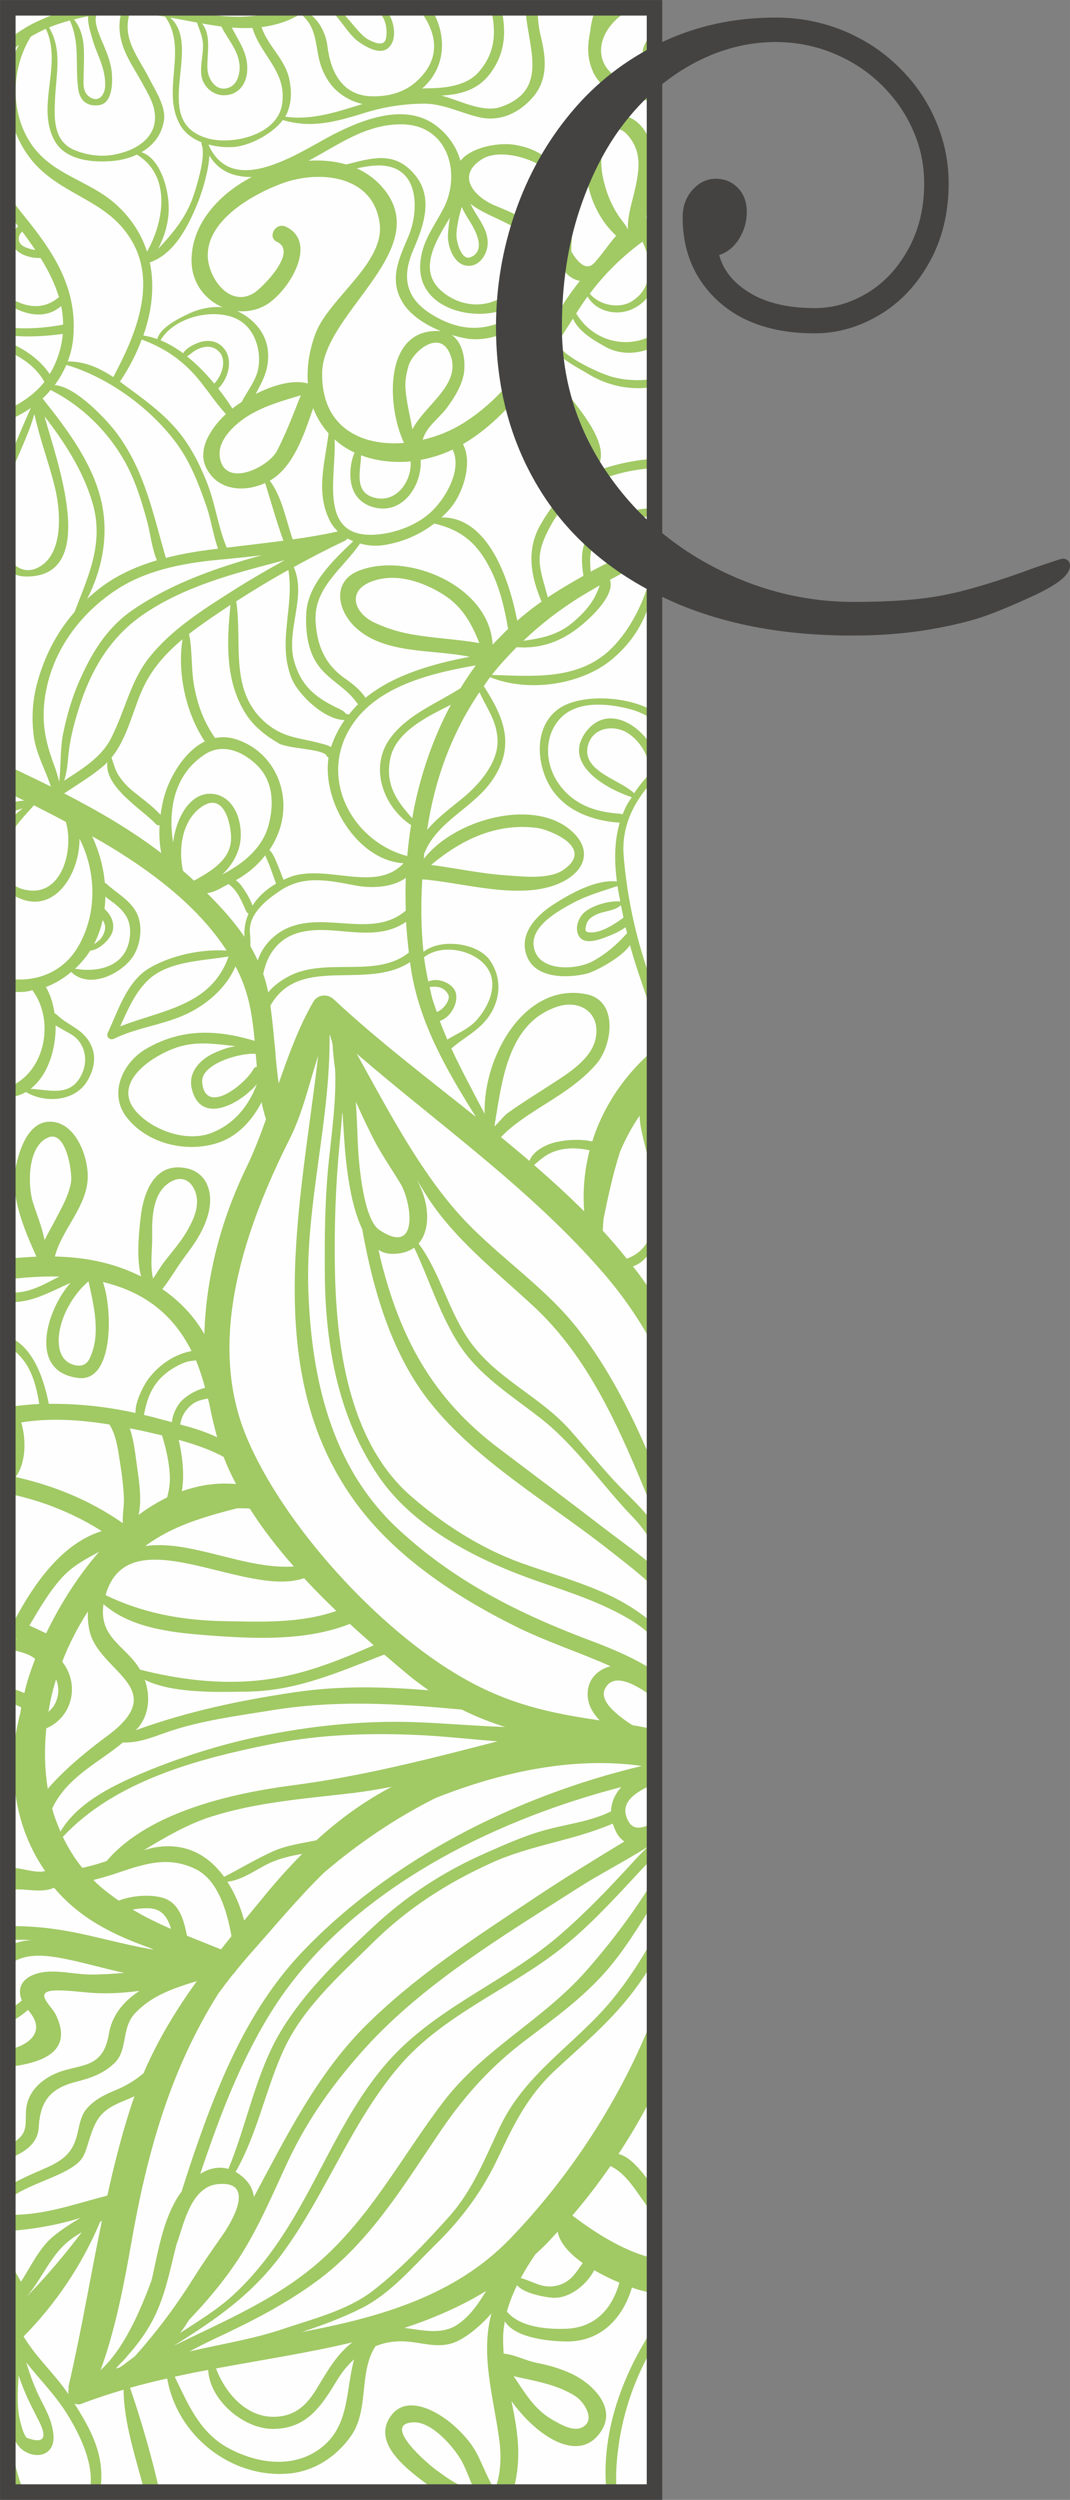
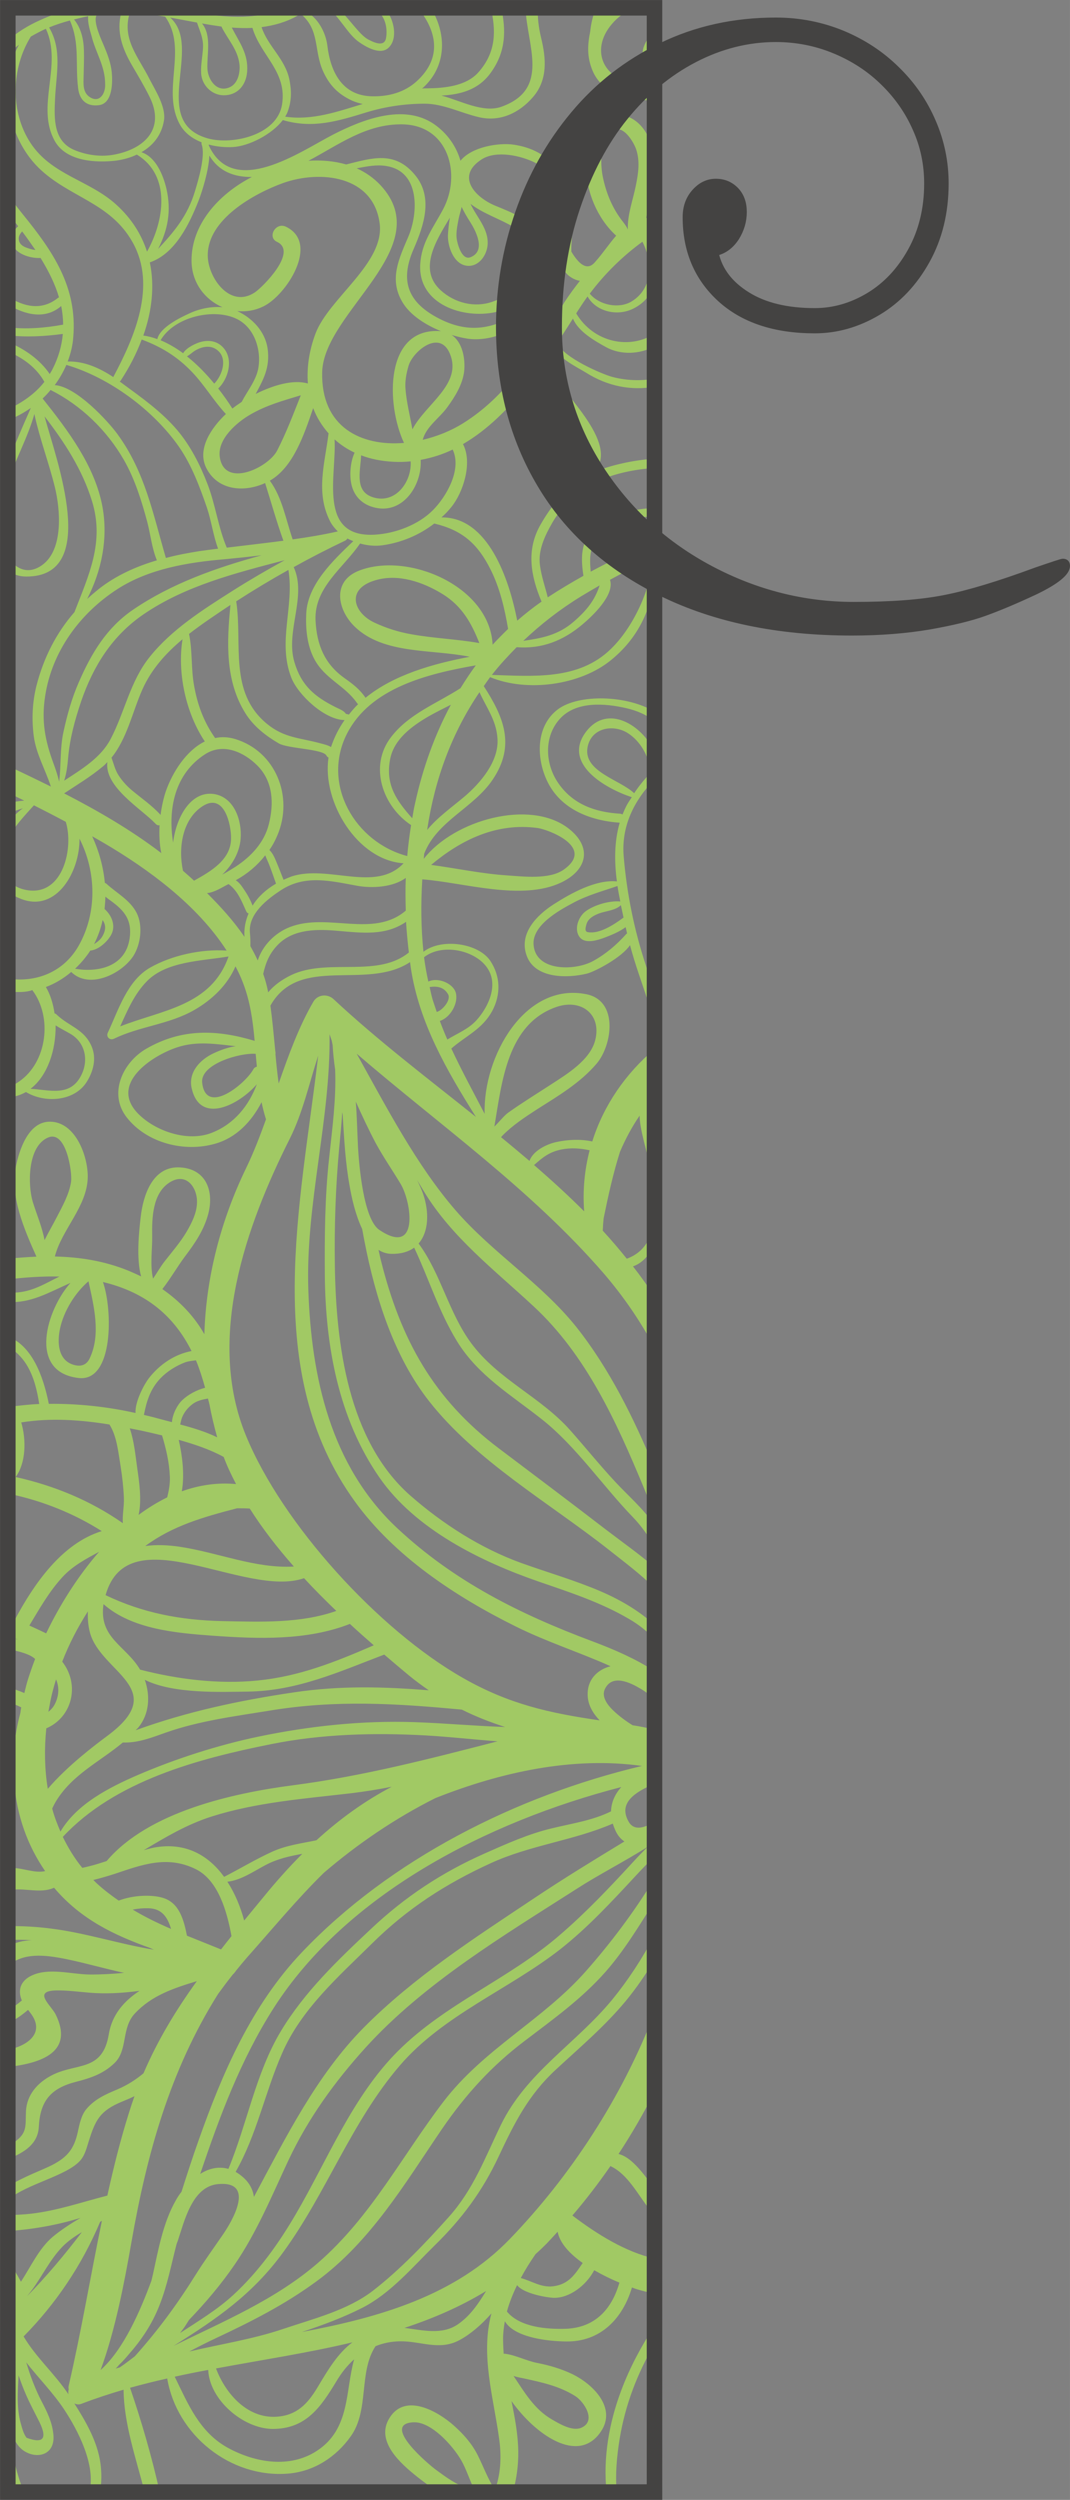
<svg xmlns="http://www.w3.org/2000/svg" xml:space="preserve" width="72.958mm" height="170.392mm" version="1.1" style="shape-rendering:geometricPrecision; text-rendering:geometricPrecision; image-rendering:optimizeQuality; fill-rule:evenodd; clip-rule:evenodd" viewBox="0 0 7257 16949">
  <rect x="0" y="0" width="7257" height="16949" fill="#808080" stroke="none" />
  <defs>
    <style type="text/css">
   
    .str1 {stroke:#444342;stroke-width:28.071;stroke-linecap:round;stroke-linejoin:round}
    .str0 {stroke:#444342;stroke-width:105.27}
    .fil2 {fill:none}
    .fil3 {fill:#444342}
    .fil1 {fill:#A1C964}
    .fil0 {fill:#FEFEFE}
   
  </style>
  </defs>
  <g id="Capa_x0020_1">
    <g id="_774127264">
-       <polygon class="fil0" points="4439,16896 53,16896 53,53 4439,53 " />
      <path class="fil1" d="M4439 16896l-2 0 2 -5 0 5zm-256 0l-69 0c-25,-230 17,-470 99,-688 58,-155 135,-300 226,-437l0 123c-116,195 -198,410 -236,639 -20,123 -31,245 -20,363zm-705 0l-505 0c-52,-33 -101,-70 -143,-103 -113,-90 -287,-242 -188,-400 107,-172 328,-44 436,52 67,60 123,123 163,203 38,77 69,161 116,234 35,-97 47,-211 29,-342 -38,-284 -129,-572 -53,-855 -67,76 -142,141 -217,181 -138,74 -263,5 -405,8 -61,1 -115,13 -164,33 -116,174 -41,434 -168,611 -100,141 -250,239 -426,253 -390,31 -754,-261 -819,-645 -85,19 -169,40 -252,63 77,225 148,469 201,707l-102 0c-58,-226 -141,-463 -143,-694 -95,28 -190,59 -284,95 -19,8 -36,5 -50,-2 79,124 157,260 177,405 9,66 9,134 -4,196l-71 0c46,-182 -78,-420 -173,-563 -74,-111 -172,-210 -255,-316 27,91 61,181 104,264 39,74 72,142 80,225 14,137 -109,171 -201,110 -52,-35 -80,-101 -95,-170 1,11 0,22 0,34 4,80 33,268 97,416l-86 0c-9,-20 -17,-40 -24,-60l0 -883 1 -6c0,-1 1,-3 1,-5l-2 2 0 -248c8,-7 15,-15 23,-22 -7,6 -15,12 -23,17l0 -115c10,-9 19,-18 29,-29 -10,-18 -19,-37 -29,-56l0 -165c32,43 61,92 89,144 66,-101 122,-225 215,-304 59,-49 123,-90 189,-129 -157,49 -324,78 -493,90l0 -109c52,-1 104,-3 156,-9 182,-21 346,-79 519,-123 42,-191 89,-379 147,-563 12,-38 24,-75 37,-111 -26,13 -54,24 -82,36 -154,63 -183,126 -229,272 -13,41 -25,91 -54,125 -91,108 -363,159 -494,270l0 -90c104,-67 244,-116 302,-147 100,-52 147,-107 172,-221 12,-54 23,-115 59,-158 58,-68 129,-99 210,-133 70,-30 125,-66 177,-109 99,-230 222,-431 362,-625 -154,47 -306,96 -421,220 -93,100 -45,247 -138,336 -76,73 -161,101 -262,127 -171,44 -242,130 -251,306 -6,114 -97,174 -210,217l0 -89c5,-2 11,-5 16,-8 122,-71 102,-121 107,-228 6,-112 80,-193 174,-242 168,-88 346,-21 388,-280 22,-132 103,-224 208,-293 -115,15 -230,22 -343,12 -73,-6 -147,-16 -220,-15 -165,3 -39,98 -6,162 123,249 -82,330 -324,357l0 -116c126,-25 262,-112 151,-253 -4,-6 -9,-12 -14,-18 -43,37 -89,68 -137,92l0 -89c33,-18 65,-41 95,-67 -30,-71 -8,-134 67,-169 117,-55 265,-9 388,-7 81,1 160,-4 239,-11 -130,-28 -257,-65 -386,-92 -161,-33 -295,-45 -403,44l0 -130c49,-29 105,-41 162,-44 -55,-3 -109,-3 -162,-1l0 -94c99,-1 198,4 295,17 228,28 463,105 696,143 -8,-3 -16,-7 -24,-11 -244,-87 -472,-194 -654,-410 -1,1 -2,2 -4,3 -88,36 -184,1 -276,11l-33 3 0 -371c22,79 32,157 32,221l1 0c70,0 150,37 220,21 -121,-176 -191,-375 -210,-597 -14,11 -29,20 -43,29l0 -59c12,-5 25,-11 38,-17 -1,-32 -2,-65 -1,-97 -12,9 -25,17 -37,25l0 -111 0 -1 0 0 0 -90c18,0 36,-2 53,-5 8,-51 19,-101 32,-149 2,-13 3,-26 6,-38 -27,-14 -58,-26 -91,-36l0 -100c39,11 77,23 112,39 8,-32 15,-63 25,-94 14,-44 30,-90 48,-137 -31,-31 -103,-52 -185,-67l0 -77c21,3 44,6 67,11 -2,-1 -4,-2 -6,-3 -14,-1 -27,-7 -36,-17l-25 -12 0 -126 49 22c129,-241 318,-515 588,-598 -186,-118 -394,-202 -610,-249 -9,12 -19,24 -27,36l0 -297c5,8 10,16 14,23 1,-28 2,-57 -1,-86 -2,-27 -8,-55 -13,-82l0 -384c53,57 37,121 52,191 54,-6 108,-12 161,-14 -15,-94 -36,-186 -87,-268 -32,-51 -76,-94 -126,-122l0 -68c162,62 239,262 278,457 198,-2 395,19 588,62 -4,-79 60,-196 90,-235 74,-95 175,-163 290,-185 -118,-235 -305,-397 -601,-468 66,185 74,677 -164,651 -350,-40 -216,-467 -56,-645 -152,67 -267,138 -425,130l0 -65c15,1 30,1 45,1 120,-4 208,-62 305,-109 -118,-3 -235,6 -350,19l0 -140c65,-6 129,-11 194,-14 -82,-183 -181,-411 -140,-608 23,-114 84,-307 231,-307 175,0 260,237 257,378 -4,197 -177,354 -223,536 168,4 335,29 503,98 28,12 55,24 82,37 -34,-122 -14,-308 -3,-401 16,-147 80,-348 266,-338 174,9 233,155 193,313 -29,111 -90,200 -158,290 -51,68 -99,152 -154,222 118,82 217,185 285,306 11,-388 113,-775 283,-1126 51,-105 94,-217 135,-331 -12,-38 -22,-77 -30,-116 -68,131 -172,242 -317,282 -208,59 -460,-5 -596,-177 -128,-161 -30,-374 130,-467 242,-140 480,-131 736,-54 -12,-135 -30,-268 -80,-396 -14,-37 -31,-73 -50,-109 -54,126 -158,226 -278,295 -171,99 -370,110 -547,196 -28,13 -54,-14 -41,-41 72,-153 131,-353 288,-442 144,-82 345,-127 518,-115 -199,-309 -530,-552 -835,-731 -25,-15 -51,-29 -77,-44 46,99 76,207 86,316 4,1 8,3 11,6 71,65 160,110 205,198 43,86 28,212 -23,292 -80,122 -299,228 -421,108 -52,44 -110,79 -172,102 30,50 49,112 59,179 5,1 10,3 14,8 85,81 186,97 237,215 36,83 11,174 -36,246 -86,129 -283,140 -409,64 -29,16 -60,28 -94,33 1,3 2,5 2,8 5,112 -1,252 -31,382l0 -454c24,-8 49,-21 76,-40 190,-130 229,-436 90,-620l0 0c-36,14 -98,17 -166,8l0 -86c187,28 377,-40 481,-224 126,-223 119,-501 5,-725 3,222 -154,500 -393,410 -36,-14 -67,-30 -93,-49l0 -84c29,37 74,64 136,73 242,35 311,-292 257,-464 -71,-38 -143,-75 -216,-112 -63,70 -133,143 -177,226l0 -107c30,-37 64,-71 102,-99 -34,11 -69,23 -102,37l0 -70c36,-10 74,-16 111,-19 -37,-18 -74,-36 -111,-54l0 -182c97,46 195,93 292,141 -37,-114 -100,-221 -116,-341 -15,-115 -10,-233 19,-346 49,-189 134,-355 257,-496 96,-249 205,-474 119,-752 -66,-215 -187,-400 -322,-575 80,295 378,1089 -125,1086 -50,0 -91,-16 -124,-43l0 -87c53,76 135,122 233,52 146,-105 123,-378 86,-528 -41,-167 -103,-328 -139,-496 -43,155 -125,301 -176,453l-4 14 0 -132c46,-128 102,-254 156,-376 -49,34 -101,62 -156,84l0 -75 0 1c97,-46 184,-105 248,-187 -54,-96 -143,-162 -248,-206l0 -65c119,50 220,123 284,218 6,-10 12,-19 17,-29 43,-83 65,-164 72,-243 -118,16 -249,24 -373,9l0 -54c121,15 251,5 375,-18 0,-43 -5,-85 -13,-126 -107,93 -245,61 -362,-11l0 -54c105,69 229,100 341,9 2,-1 4,-2 6,-3 -27,-92 -72,-181 -125,-267 -57,3 -125,-16 -163,-52 -47,-45 -37,-124 11,-163 -16,-21 -33,-43 -50,-64 -7,-9 -14,-18 -20,-26l0 -128c31,47 65,92 100,135 205,252 372,494 344,833 -4,59 -18,114 -38,167 113,-3 216,44 310,106 0,-1 0,-3 1,-4 142,-267 294,-615 130,-909 -152,-273 -431,-304 -638,-506 -122,-120 -196,-293 -209,-467l0 -109c7,-91 31,-180 76,-259 -27,21 -53,43 -76,67l0 -96c64,-55 137,-101 216,-136 76,-35 157,-64 240,-85l657 0c211,43 435,88 643,40 31,-7 70,-21 113,-40l178 0c-11,7 -21,15 -31,22 85,41 140,144 151,233 21,178 100,342 305,345 110,2 217,-26 300,-101 182,-165 131,-350 9,-499l87 0c2,3 4,6 6,9 105,177 99,390 -58,533 -2,2 -5,3 -7,5 10,-1 21,-1 32,-1 118,-1 266,-14 350,-108 124,-139 119,-286 85,-438l71 0c31,149 34,293 -70,438 -84,119 -207,150 -336,157 2,1 4,1 6,2 120,31 276,118 400,74 335,-119 173,-417 164,-671l84 0c-3,62 4,129 22,204 34,139 46,284 -55,401 -93,108 -224,171 -369,136 -120,-28 -238,-90 -364,-91 -133,0 -264,19 -391,57 -201,62 -370,114 -573,54 -74,98 -231,177 -338,183 -52,3 -110,-2 -165,-17 1,2 1,4 1,6 167,363 621,41 844,-74 196,-100 476,-212 683,-71 90,62 152,151 180,249 77,-96 263,-124 362,-109 253,38 361,211 394,453 8,62 3,120 -1,181 -2,30 -4,60 -3,91 62,104 117,127 164,67 50,-56 91,-119 140,-175 -130,-119 -204,-301 -206,-477 -1,-112 16,-294 148,-333 158,-47 276,80 304,227 17,93 13,182 -9,274 -15,64 -24,127 -33,190 19,-13 37,-25 56,-36l0 139c-12,7 -23,15 -35,23 15,34 27,69 35,106l0 210c-20,71 -65,133 -145,172 -109,54 -252,19 -309,-83 -22,30 -43,62 -64,94 -4,7 -9,14 -13,21 119,199 363,246 531,138l0 85c-99,55 -230,60 -328,6 -78,-43 -189,-106 -225,-194 -34,54 -70,109 -107,166 44,101 309,212 372,229 89,24 191,30 288,12l0 55c-158,28 -318,-3 -464,-95 -53,-33 -181,-94 -217,-168 -21,32 -43,64 -65,95 7,5 14,11 18,21 77,171 503,526 319,726 8,-4 17,-8 25,-11 117,-43 249,-71 384,-80l0 63c-96,6 -188,22 -272,47 -179,53 -326,160 -421,324 -49,85 -98,186 -84,288 10,76 35,146 53,218 79,-52 160,-100 242,-146 -24,-154 -15,-283 146,-369 115,-62 225,-89 336,-90l0 58c-118,-2 -234,26 -339,104 -99,75 -104,150 -94,264 0,2 0,4 0,5 142,-76 287,-146 433,-213l0 349c-20,53 -41,103 -57,144 -51,127 -131,232 -236,318 -210,173 -572,221 -822,117 -15,20 -29,41 -43,61 133,206 218,400 61,633 -130,194 -378,280 -465,503 -1,12 -2,24 -3,35 205,-264 721,-408 982,-206 162,126 128,281 -49,366 -268,128 -662,0 -943,-21 -10,163 -9,329 8,491 121,-94 371,-60 453,61 70,105 73,229 13,341 -67,123 -177,167 -277,254 70,150 149,295 226,443 -12,-388 272,-896 691,-811 219,45 174,347 68,471 -112,131 -260,218 -405,310 -83,54 -164,107 -234,178 -3,4 -6,7 -9,10 65,53 129,107 193,161 24,-69 117,-114 182,-128 79,-17 164,-21 244,-4 77,-246 227,-461 422,-626l0 455c-11,45 -11,95 0,141l0 398c-11,-134 -47,-270 -71,-365 -12,-51 -29,-116 -30,-178 -52,76 -96,158 -133,245 -46,145 -79,294 -111,451 -3,28 -5,56 -6,84 57,62 111,125 163,190 124,-45 175,-150 188,-274l0 183c-36,65 -81,121 -146,143 52,66 100,134 146,204l0 347c-95,-179 -210,-347 -345,-504 -493,-569 -1108,-1001 -1675,-1489 201,361 406,756 670,1061 249,288 581,494 819,791 225,283 392,622 531,957l0 325c-23,-66 -48,-132 -75,-197 -183,-441 -389,-894 -744,-1223 -264,-246 -557,-469 -746,-782 -15,-25 -30,-50 -45,-75 15,31 30,63 41,95 41,120 39,255 -31,335 151,204 204,469 357,676 184,248 472,364 673,592 101,114 198,234 302,346 88,95 188,180 262,287l6 9 0 146c-41,-72 -88,-140 -146,-200 -205,-212 -384,-478 -614,-661 -210,-167 -436,-298 -580,-533 -124,-203 -190,-422 -290,-634 -38,28 -90,44 -157,42 -32,-1 -60,-11 -85,-27 6,23 10,47 16,70 134,537 357,943 803,1278 240,181 481,362 720,546 110,84 226,166 333,257l0 142c-94,-94 -203,-175 -313,-262 -400,-315 -898,-600 -1215,-1004 -241,-306 -366,-708 -439,-1085 -6,-28 -10,-56 -16,-84 -47,-99 -72,-217 -84,-287 -30,-162 -38,-325 -48,-487 -1,-5 -2,-11 -3,-17 -5,82 -13,164 -21,247 -24,263 -33,530 -29,794 8,528 88,1185 512,1558 219,192 478,358 752,457 181,65 367,118 543,194 143,62 262,136 361,225l0 97c-49,-52 -106,-98 -172,-136 -192,-113 -402,-181 -611,-253 -394,-136 -839,-354 -1083,-707 -277,-400 -365,-888 -370,-1366 -2,-265 0,-534 29,-798 21,-199 49,-401 41,-601 -8,-55 -14,-111 -17,-166 -2,-10 -4,-20 -6,-30 -5,-15 -10,-29 -15,-44 8,579 -163,1148 -144,1731 20,596 152,1195 602,1617 387,362 831,583 1322,767 155,58 298,121 424,203l0 190c-28,-25 -58,-49 -92,-69 -70,-42 -197,-106 -246,4 -22,51 21,106 55,139 40,39 86,73 134,103 52,8 101,18 149,30l0 367c-133,56 -247,130 -176,256 35,63 103,47 176,1l0 235c-46,46 -91,92 -134,139 -159,171 -320,345 -504,490 -350,274 -796,447 -1090,790 -327,381 -495,859 -788,1262 -209,289 -459,459 -746,638 340,-167 693,-314 981,-564 358,-311 566,-720 849,-1091 276,-361 674,-553 968,-887 159,-180 325,-397 464,-627l0 156c-104,164 -205,333 -333,478 -163,184 -353,319 -547,467 -224,169 -402,365 -561,597 -253,371 -482,762 -851,1033 -214,157 -440,272 -679,384 -62,29 -123,60 -184,92 2,-1 4,-1 5,-1 212,-50 426,-82 635,-153 202,-68 432,-125 604,-257 185,-143 358,-325 514,-499 169,-188 247,-403 355,-626 174,-357 507,-549 754,-848 108,-132 205,-280 288,-437l0 166c-60,100 -125,194 -196,280 -143,172 -308,311 -472,463 -187,172 -283,364 -389,590 -110,235 -249,422 -434,603 -150,147 -300,326 -491,423 -130,66 -270,118 -410,164 532,-100 1041,-247 1412,-632 408,-423 758,-955 980,-1532l0 536c-74,146 -156,287 -244,421 79,18 156,113 233,220 4,-14 7,-29 11,-43l0 239c-12,-15 -25,-30 -37,-45 -77,-97 -145,-235 -262,-289 -81,117 -167,229 -258,335 170,129 361,247 557,292l0 236c-40,-6 -80,-16 -119,-28 -10,-3 -22,-7 -34,-12 -61,207 -211,371 -449,366 -107,-1 -345,-22 -413,-137 -7,39 -12,79 -12,120 0,34 2,67 4,101 2,-1 4,-1 6,-1 73,8 148,49 223,63 82,16 163,40 238,76 135,66 304,227 191,391 -154,225 -446,16 -605,-209 23,114 45,229 46,345 1,90 -11,183 -37,272zm-934 0l-258 0c27,-10 54,-17 82,-22 63,-9 122,0 176,22zm-2491 -12372l0 -394c29,87 39,182 28,277 -5,41 -14,80 -28,117zm0 -4459l0 -12 25 0c-8,4 -17,8 -25,12zm2168 -12l69 0c78,72 147,182 206,214 26,13 109,60 122,-8 11,-59 -2,-137 -51,-178 -13,-11 -26,-20 -40,-28l75 0c6,5 12,11 18,18 51,60 80,189 17,251 -55,55 -152,-2 -201,-36 -80,-55 -134,-176 -215,-233zm1818 0l107 0c-2,6 -5,13 -8,19 9,-6 17,-13 25,-19l137 0c-57,26 -109,61 -150,110 -156,182 -51,398 195,400 30,0 62,0 94,0l0 124c-55,-8 -110,-13 -160,-19 -107,-13 -216,-84 -259,-186 -41,-96 -35,-180 -17,-269 5,-50 16,-95 33,-147 1,-1 2,-2 3,-4l0 -9zm400 162l0 313c-60,-60 -97,-137 -74,-207 15,-44 41,-80 74,-106zm0 4610l0 67c-49,-44 -115,-73 -193,-91 -144,-33 -340,-49 -450,74 -106,118 -100,298 -14,428 99,149 252,204 426,214 5,1 10,3 14,5 9,-22 19,-44 30,-65 10,-18 22,-35 33,-52 -185,-61 -475,-231 -308,-447 145,-187 378,-42 462,138l0 189c-138,140 -226,317 -209,520 21,252 71,499 150,739 21,64 38,134 59,203l0 160c-16,-34 -29,-70 -41,-107 -41,-129 -91,-261 -125,-392 -56,84 -235,178 -292,193 -130,32 -350,36 -408,-119 -57,-150 65,-276 184,-352 111,-71 284,-169 427,-154 -18,-135 -18,-271 19,-398 -211,-15 -418,-99 -503,-307 -63,-152 -60,-354 84,-462 141,-105 468,-97 655,16zm-1222 12055c-16,-3 -33,-7 -49,-12 -76,-23 -143,-73 -206,-119 -51,-36 -383,-315 -158,-326 122,-5 266,159 322,254 34,57 58,135 91,203zm-2475 -7222c51,78 61,195 76,284 11,70 19,139 22,210 3,59 -11,118 -7,175 -221,-154 -464,-254 -727,-313 70,-94 73,-252 38,-370 197,-32 400,-18 598,14zm214 41c45,10 94,21 143,33 28,93 49,183 53,280 2,49 -7,95 -18,140 -67,33 -132,73 -194,119 23,-102 3,-231 -9,-315 -12,-85 -21,-185 -51,-272 26,5 51,10 76,15zm132 -354c46,-48 108,-86 169,-109 24,-8 48,-10 72,-13 24,58 44,121 62,186 -58,15 -115,46 -155,84 -33,31 -66,94 -70,149 -34,-9 -66,-17 -95,-25 -31,-9 -63,-16 -95,-24 18,-92 42,-174 112,-248zm462 -2860c-117,336 -451,362 -735,474 49,-108 96,-219 180,-305 133,-137 368,-138 555,-169zm-1248 1923c-16,-88 -53,-173 -80,-260 -34,-114 -37,-377 105,-436 122,-51 164,237 155,300 -13,86 -59,167 -99,244 -23,45 -54,98 -81,152zm730 -30c-2,-122 3,-285 115,-359 117,-77 193,35 189,136 -2,69 -34,133 -68,192 -43,74 -101,140 -154,208 -26,34 -50,76 -76,114 -22,-90 -4,-203 -6,-291zm-424 832c-20,42 -54,56 -99,46 -117,-27 -122,-154 -102,-248 25,-117 100,-241 193,-321 36,166 86,360 8,523zm2924 6235c30,-56 64,-110 100,-162 26,-23 51,-47 76,-72 25,-26 49,-53 74,-80 15,79 84,151 170,212 -51,74 -93,145 -201,158 -81,10 -146,-37 -219,-56zm219 134c110,5 226,-85 279,-187 58,33 117,62 171,84 -49,174 -161,306 -364,313 -128,4 -311,-10 -399,-117 17,-62 41,-121 69,-179 43,58 202,84 244,86zm-2339 489c9,204 239,399 437,400 225,0 325,-145 432,-322 35,-59 75,-109 121,-150 -61,215 -25,471 -252,620 -185,122 -421,80 -603,-19 -194,-106 -271,-297 -362,-483 76,-17 151,-32 227,-46zm-599 -40c12,-11 23,-23 34,-35 8,-9 16,-18 23,-27 88,-99 161,-207 211,-335 54,-135 80,-276 116,-414 2,-7 5,-15 8,-22 45,-133 97,-371 274,-387 256,-23 99,250 24,355 -59,86 -120,170 -175,258 -128,205 -259,382 -414,555 -34,25 -67,52 -102,75 -10,3 -19,5 -28,8 10,-9 19,-21 29,-31zm78 -824c105,-601 261,-1165 588,-1685 32,-44 65,-88 100,-132 8,-7 15,-16 21,-25 24,-30 49,-60 75,-90 184,-207 345,-402 522,-575 229,-196 483,-369 754,-505 2,-1 4,-2 7,-3 437,-173 926,-282 1396,-216 -856,203 -1710,636 -2306,1263 -342,360 -539,816 -702,1278 -41,115 -78,230 -115,346 -15,19 -28,39 -39,59 -86,150 -119,337 -155,502 -3,14 -7,28 -10,42 -76,205 -187,464 -345,606 101,-273 163,-603 209,-865zm-425 995c-3,11 -4,23 -2,34 -91,-137 -221,-251 -304,-392 217,-220 395,-482 519,-777 4,-2 8,-4 12,-7 -77,373 -140,751 -225,1117 -2,9 -2,17 0,25zm-290 36c24,56 53,110 80,164 70,131 44,173 -76,129 -22,-29 -30,-66 -40,-100 -28,-103 -20,-214 -14,-323 15,44 31,87 50,130zm379 -1101c-117,154 -240,300 -372,435 12,-15 24,-30 35,-45 72,-98 120,-203 205,-291 38,-39 83,-70 132,-99zm-178 -3591c-12,28 -29,47 -49,63 5,-26 10,-53 15,-79 10,-48 23,-95 37,-141 21,48 21,103 -3,157zm-64 -469c-38,-18 -76,-36 -114,-53 69,-114 133,-229 225,-329 71,-77 160,-123 248,-171 -146,168 -268,363 -359,553zm415 695c-90,67 -270,203 -404,359 -22,-135 -24,-273 -10,-410 176,-75 230,-296 108,-452 46,-119 105,-233 174,-341 -2,50 2,99 14,144 74,272 550,380 118,700zm715 -679c307,22 639,34 930,-80 54,50 108,98 162,145 -259,112 -503,211 -790,239 -263,26 -539,-8 -795,-74 -96,-163 -282,-214 -248,-444 193,171 495,196 741,214zm619 -390c71,77 144,150 219,222 -245,86 -515,74 -773,69 -281,-6 -541,-55 -792,-176 154,-544 947,25 1346,-115zm-454 -474c29,0 57,0 86,2 86,136 188,267 299,393 -263,15 -515,-96 -780,-135 -78,-11 -154,-14 -228,-4 187,-138 396,-197 623,-256zm-626 1163c193,97 519,82 697,80 336,-4 622,-135 927,-251 57,49 113,96 167,141 45,37 90,70 135,101 -303,-24 -599,-33 -914,14 -371,55 -724,130 -1074,257 5,-6 11,-11 16,-16 78,-93 84,-217 46,-326zm1829 287c-354,-12 -711,26 -1057,98 -277,58 -563,150 -823,262 -191,83 -411,195 -521,382 -22,-51 -42,-102 -56,-156 9,-20 18,-37 26,-50 111,-182 299,-269 453,-398 103,4 195,-33 294,-68 225,-79 467,-110 701,-148 454,-75 862,-48 1304,-7 96,48 194,86 294,118 -206,-7 -412,-26 -615,-33zm-824 428c-405,53 -979,178 -1264,514 -40,13 -80,26 -122,36 -15,4 -29,7 -43,10 -53,-65 -96,-136 -132,-210 354,-380 918,-530 1414,-629 342,-69 699,-78 1046,-59 160,9 324,28 489,40 -458,118 -911,236 -1388,298zm-140 450c-112,51 -218,115 -327,171 -105,-145 -260,-237 -473,-199 -25,5 -48,12 -72,18 145,-86 288,-173 460,-228 306,-97 631,-121 947,-158 92,-11 184,-26 275,-44 -188,99 -353,219 -511,363 -100,21 -201,33 -299,77zm-305 204c93,-10 179,-71 259,-113 81,-43 165,-61 249,-76 -89,89 -176,186 -264,294 -44,53 -87,106 -130,158 -25,-93 -63,-185 -114,-263zm-382 320c-90,-39 -177,-81 -260,-131 34,-7 70,-10 106,-9 94,1 132,65 154,140zm108 46c-21,-104 -50,-221 -161,-256 -76,-24 -203,-20 -302,18 -51,-35 -102,-74 -150,-118 -8,-7 -15,-15 -22,-22 46,-11 94,-25 144,-41 185,-62 357,-128 551,-32 154,76 213,293 242,454 -24,30 -48,60 -71,90 -78,-32 -155,-62 -231,-93zm698 -5405c88,-176 131,-374 192,-562 -117,1007 -390,2140 248,3022 268,372 684,646 1089,847 215,107 440,178 646,271 -90,23 -162,92 -155,204 4,62 36,116 81,163 -338,-49 -614,-109 -926,-287 -572,-325 -1226,-1042 -1473,-1644 -271,-660 -1,-1419 298,-2014zm-76 -1319c106,-103 264,-101 400,-89 173,15 325,34 464,-61 4,70 11,139 19,208 -208,169 -527,44 -773,142 -61,25 -134,70 -181,128 0,-2 -1,-3 -1,-4 -8,-42 -19,-82 -33,-121 17,-75 42,-141 105,-203zm-235 -369c-13,-20 -32,-48 -56,-63 80,-44 146,-100 200,-169 9,25 22,50 31,75 15,39 28,78 42,117 -67,39 -122,89 -159,149 -14,-38 -36,-77 -58,-109zm-278 -567c145,-90 192,129 190,223 -2,144 -140,222 -251,284 -24,-23 -50,-45 -75,-67 -34,-158 -3,-353 136,-440zm15 -351c123,-78 262,-14 354,78 108,109 112,260 77,398 -31,124 -121,219 -225,287 -22,14 -55,35 -91,54 69,-65 118,-152 125,-243 10,-126 -45,-285 -184,-304 -153,-20 -253,155 -274,330 -36,-226 9,-466 218,-600zm-303 412c-58,-64 -130,-113 -196,-168 -35,-30 -65,-63 -90,-102 -23,-36 -32,-78 -47,-118 106,-130 143,-313 209,-461 62,-140 161,-248 273,-342 -37,229 23,502 151,693 -127,62 -220,211 -264,337 -15,44 -28,100 -36,161zm-654 -146c89,-59 181,-114 262,-182 12,-9 21,-20 31,-30 -21,170 233,318 327,418 9,10 18,12 27,10 -3,63 -1,129 12,189 -204,-156 -428,-286 -659,-405zm3535 801c-49,38 -80,125 -36,177 39,45 123,16 167,0 44,-17 100,-39 142,-71 4,14 7,29 10,43 -2,1 -3,1 -5,3 -65,73 -140,137 -226,184 -120,66 -387,73 -403,-108 -13,-134 173,-236 271,-288 95,-51 197,-78 298,-113 5,35 12,70 19,105 -74,-7 -179,24 -237,68zm259 41c-65,48 -163,113 -242,99 -25,-4 -14,-36 -10,-52 11,-41 50,-61 86,-75 47,-17 111,-20 148,-56 6,28 12,56 18,84zm185 -983c-42,44 -80,90 -113,140 -95,-91 -341,-145 -317,-306 21,-136 170,-164 270,-104 88,54 147,158 156,259 1,4 2,8 4,11zm-1490 626c204,-171 445,-288 723,-250 67,9 395,129 175,283 -96,67 -272,46 -384,38 -171,-11 -342,-48 -514,-71zm38 997c-9,-28 -19,-56 -28,-84 -8,-28 -14,-57 -20,-85 49,-7 96,-1 125,49 22,39 -39,110 -77,120zm129 -131c-19,-65 -124,-106 -186,-75 -12,-54 -22,-109 -29,-165 125,-98 352,-47 431,76 76,115 3,266 -78,354 -55,59 -129,87 -195,128 -18,-41 -35,-83 -51,-126 73,-23 128,-123 108,-192zm-738 -1755c158,-311 547,-407 874,-464 -37,50 -71,102 -104,155 -163,105 -351,174 -472,333 -151,198 -54,469 137,595 -11,70 -20,140 -26,210 -354,-93 -583,-486 -409,-829zm-1891 164c11,-132 46,-258 88,-383 83,-242 212,-447 425,-592 283,-193 624,-279 956,-366 -120,66 -239,135 -354,208 -200,127 -412,261 -561,447 -134,166 -169,373 -266,558 -66,126 -194,203 -315,282 16,-49 22,-97 27,-154zm3764 -3634c-69,-87 -111,-185 -135,-294 -21,-92 -22,-227 40,-303 76,-95 162,44 183,103 28,81 15,167 -2,249 -20,99 -57,195 -54,296 -7,-17 -16,-30 -32,-51zm131 134c69,135 73,314 -72,404 -86,53 -220,27 -285,-52 102,-136 223,-254 357,-352zm-1246 -158c5,-24 14,-51 20,-78 17,36 37,70 59,104 39,62 107,195 1,237 -60,24 -90,-95 -94,-128 -5,-45 6,-91 14,-135zm57 321c78,8 133,-69 139,-141 9,-108 -73,-186 -116,-279 168,132 476,150 430,427 -20,121 -178,200 -279,236 -123,44 -257,9 -351,-75 -160,-143 -31,-342 60,-494 -7,42 -11,83 -13,117 -3,77 39,200 130,209zm343 325c-179,109 -341,131 -531,34 -210,-107 -272,-252 -174,-474 68,-157 134,-348 10,-499 -138,-169 -294,-116 -468,-73 -80,-23 -168,-31 -256,-25 202,-106 388,-250 635,-247 316,4 404,340 278,576 -68,128 -147,225 -155,374 -15,273 295,371 511,323 236,-52 410,-272 307,-502 -54,-122 -200,-174 -313,-221 -134,-57 -265,-198 -89,-312 99,-64 267,-26 363,22 175,86 185,344 171,512 -7,84 -13,211 71,264 21,14 42,22 62,25 -37,47 -72,95 -105,145 -6,11 -13,21 -19,31 -88,-65 -199,-14 -298,47zm-369 742c-83,52 -178,90 -275,113 23,-89 113,-147 166,-220 52,-71 104,-154 115,-244 9,-86 -11,-198 -85,-247 37,11 74,20 107,25 77,12 171,-3 241,-35 78,-36 263,-190 358,-118 -177,279 -335,542 -627,726zm798 274c-103,70 -192,-74 -230,-146 -64,-124 -54,-259 -49,-392 85,141 211,257 285,406 20,42 40,101 -6,132zm-436 1245c170,13 315,-43 447,-155 63,-53 221,-199 186,-302 97,-53 196,-103 295,-151 -19,220 -139,475 -289,620 -219,214 -528,184 -807,176 51,-66 109,-128 168,-188zm-1227 407c-142,-71 -233,-146 -280,-305 -63,-210 86,-445 -5,-645 115,-64 232,-124 350,-180 7,-4 11,-9 14,-14 13,7 27,13 40,18 -136,130 -309,293 -319,489 -5,103 5,218 55,311 71,134 206,178 289,297 2,4 5,6 8,8 -23,22 -43,46 -63,71 -6,-2 -13,-4 -20,-5 -14,-22 -41,-31 -69,-45zm-302 -202c46,119 228,288 362,289 -38,54 -69,114 -92,183 -21,-13 -48,-19 -71,-25 -137,-38 -245,-35 -363,-132 -262,-215 -165,-543 -209,-831 116,-75 234,-146 354,-213 41,248 -75,484 19,729zm-145 -1334c159,-91 232,-311 294,-492 24,64 60,121 105,172 0,1 -1,1 -1,2 -25,200 -88,397 9,590 13,27 33,51 54,72 -102,23 -204,40 -306,54 -46,-133 -71,-284 -155,-398zm-292 454c-58,-136 -77,-293 -131,-432 -50,-130 -116,-260 -206,-366 -106,-124 -236,-216 -367,-312 -7,-5 -14,-11 -22,-16 2,-2 4,-4 6,-6 58,-88 107,-182 143,-279 134,50 242,116 342,221 84,88 147,196 229,284 -96,90 -197,235 -134,364 77,156 258,169 400,104 41,130 78,263 124,391 -127,17 -255,31 -384,47zm-740 280c212,-136 474,-180 721,-201 86,-8 170,-17 255,-27 -308,84 -613,192 -872,369 -179,122 -282,295 -367,490 -48,109 -80,224 -105,340 -24,111 -15,224 -29,336 -9,-40 -22,-80 -38,-123 -58,-157 -83,-290 -57,-457 46,-304 237,-563 492,-727zm-348 -1519c293,86 592,308 765,557 86,125 140,271 189,413 30,91 42,187 75,276 -43,5 -86,11 -129,17 -75,12 -151,26 -225,46 -87,-297 -141,-583 -328,-839 -63,-87 -280,-324 -426,-333 32,-43 58,-89 79,-137zm-323 -854c-1,-20 10,-36 23,-51 31,41 61,84 90,126 -25,-3 -50,-11 -71,-20 -24,-11 -41,-28 -42,-55zm245 -663c78,138 279,148 415,132 50,-7 98,-20 141,-41 235,143 185,453 69,658 -37,-115 -104,-224 -209,-319 -184,-167 -438,-199 -582,-419 -139,-214 -129,-507 3,-720 33,-19 67,-37 102,-53 115,247 -71,528 61,762zm998 -798c44,8 88,15 132,21 1,1 1,3 2,5 43,85 108,151 120,250 6,57 -10,136 -72,159 -85,32 -140,-55 -145,-124 -6,-98 31,-228 -37,-311zm-216 -40c61,11 121,23 182,34 18,55 42,100 41,164 -2,60 -16,118 -13,178 3,80 70,150 152,151 93,1 152,-66 160,-158 10,-123 -53,-201 -104,-301 47,3 94,5 140,2 56,189 236,296 201,519 -33,210 -341,277 -505,230 -398,-114 -27,-618 -254,-819zm-25 1162c-22,-94 -72,-217 -170,-249 79,-45 137,-116 153,-215 15,-92 -59,-205 -98,-281 -75,-150 -189,-270 -134,-449 78,1 158,12 240,26 157,221 -29,502 101,733 32,57 86,95 146,119 -1,4 -1,8 0,13 29,76 -23,246 -45,319 -50,167 -142,275 -250,391 66,-129 91,-256 57,-407zm170 488c1,148 91,263 210,314 -78,-7 -160,11 -227,43 -59,27 -198,94 -215,173 -31,-11 -63,-20 -95,-24 58,-164 78,-335 44,-496 173,-59 269,-262 331,-419 25,-65 68,-201 73,-305 63,105 163,146 288,145 -232,120 -411,327 -409,569zm398 1042c112,-65 225,-95 343,-131 -50,126 -99,256 -161,376 -62,117 -362,258 -389,38 -14,-119 117,-231 207,-283zm-244 -210c-55,-67 -117,-131 -185,-185 19,-10 36,-27 52,-37 52,-32 117,-44 164,4 58,58 21,165 -31,218zm67 -237c-39,-49 -95,-61 -154,-47 -33,8 -102,39 -124,78 -49,-36 -100,-66 -153,-88 93,-160 364,-221 518,-144 118,58 165,206 146,327 -13,86 -74,158 -114,235 -23,15 -44,30 -63,45 -28,-45 -61,-91 -96,-136 68,-65 103,-192 40,-270zm1055 -849c35,269 -344,506 -435,746 -44,117 -60,232 -52,339 -102,-29 -238,13 -354,71 51,-96 99,-179 81,-308 -17,-116 -104,-207 -206,-254 58,6 119,-3 176,-31 155,-73 387,-429 154,-541 -69,-33 -129,71 -60,103 143,67 -97,306 -150,342 -170,114 -320,-102 -320,-250 -2,-246 317,-421 511,-491 250,-89 612,-53 655,274zm222 1396c-16,-91 -40,-183 -47,-275 -4,-53 6,-105 21,-156 28,-96 211,-252 281,-80 84,205 -166,339 -255,511zm-348 176c65,25 139,40 221,44 39,2 78,1 115,-3 9,132 -94,281 -239,248 -148,-34 -101,-177 -97,-289zm487 372c-99,100 -256,158 -393,166 -392,23 -259,-405 -274,-646 40,36 85,66 136,90 -29,62 -35,149 -23,209 19,96 88,154 184,168 180,25 297,-167 287,-328 76,-14 149,-37 217,-70 65,136 -45,322 -134,411zm1007 583c41,-25 83,-49 124,-73 -33,100 -86,168 -176,246 -106,92 -218,112 -342,130 117,-111 247,-213 394,-303zm-803 -1031c167,-97 311,-242 437,-401 -27,156 1,330 67,465 49,98 166,200 279,185 -108,75 -192,183 -257,297 -99,173 -66,349 7,522 -58,40 -113,84 -165,129 -55,-282 -197,-704 -514,-700 24,-21 46,-44 66,-69 81,-98 147,-302 80,-428zm-411 -963c51,87 155,154 261,197 -1,0 -1,0 -2,0 -382,-27 -370,498 -248,758 -291,24 -564,-107 -555,-480 11,-411 788,-847 395,-1268 -46,-49 -101,-87 -161,-114 67,-12 133,-27 203,-15 229,37 214,321 148,477 -64,151 -133,290 -41,445zm-766 -1507c-28,-141 -147,-228 -189,-357 83,-11 165,-33 243,-77 7,-4 15,-8 22,-13 132,108 88,249 153,391 43,94 101,153 195,197 23,10 48,18 73,23 -172,52 -342,113 -526,86 6,-10 12,-20 16,-31 28,-74 28,-143 13,-219zm-1433 59c10,83 62,124 142,113 93,-13 92,-157 86,-222 -6,-63 -29,-123 -53,-180 -16,-38 -76,-164 -50,-208 1,0 1,-1 1,-1 56,-8 112,-14 166,-15 -33,127 6,240 72,354 42,72 84,142 121,217 107,217 -37,350 -234,389 -92,19 -191,6 -277,-30 -142,-60 -137,-212 -131,-341 7,-173 51,-335 -40,-490 46,-19 93,-34 141,-47 69,157 35,295 56,461zm-28 -468c32,-8 63,-16 96,-22 -5,44 13,99 23,135 28,113 92,203 92,324 4,64 -38,134 -106,88 -47,-32 -41,-90 -40,-140 1,-60 4,-118 2,-177 -2,-76 -20,-151 -67,-208zm193 3305c-51,-278 -235,-520 -406,-735 19,-18 37,-37 54,-58 207,104 382,274 497,474 75,131 120,277 159,422 22,84 31,178 65,259 -142,42 -278,103 -395,195 -27,22 -53,44 -78,67 98,-192 143,-408 104,-624zm2556 923c-153,-27 -309,-32 -463,-60 -85,-15 -168,-41 -247,-78 -142,-65 -198,-227 2,-287 156,-48 326,11 459,93 133,82 197,200 249,332zm-816 -491c-185,72 -147,266 -29,380 197,190 522,151 780,204 -249,47 -515,122 -707,278 -38,-57 -87,-94 -142,-133 -137,-97 -189,-228 -197,-392 -10,-223 189,-355 302,-521 50,14 102,19 152,12 128,-18 250,-69 352,-148 0,0 0,1 1,1 189,45 294,138 381,313 62,124 95,264 118,401 -36,35 -71,70 -105,107 -19,-395 -572,-632 -906,-502zm380 1578c-8,33 -13,67 -19,101 -105,-118 -184,-226 -150,-401 26,-136 148,-224 259,-289 49,-28 102,-54 153,-80 -110,205 -191,430 -243,669zm437 -754c45,102 114,188 122,314 11,154 -115,301 -224,394 -92,77 -183,141 -253,226 52,-350 171,-663 355,-934zm-1659 317c-48,-14 -93,-15 -134,-6 -77,-109 -120,-226 -143,-357 -21,-115 -10,-235 -34,-349 89,-69 184,-132 277,-194 2,-1 3,-2 4,-3 -25,252 -37,515 102,736 55,88 139,153 227,204 62,35 301,37 322,82 4,7 9,11 14,13 -45,300 195,697 509,717 -189,201 -509,8 -759,89 -19,7 -37,15 -55,23 -16,-40 -31,-80 -48,-120 -12,-29 -25,-60 -48,-82 21,-30 39,-63 54,-99 112,-262 -11,-571 -288,-654zm669 1764c-41,-38 -108,-32 -137,18 -96,165 -167,358 -235,554 -9,-66 -16,-133 -22,-200 0,-1 0,-2 1,-3 0,-6 -1,-12 -2,-17 -10,-102 -19,-205 -33,-308 197,-349 651,-99 947,-295 2,13 3,25 5,38 56,373 244,697 442,1012 -330,-264 -666,-519 -966,-799zm311 1565c-108,-72 -138,-440 -145,-561 -5,-103 -7,-207 -15,-309 42,94 86,188 135,281 52,96 115,186 171,280 73,126 124,490 -146,309zm-616 6306c134,-284 312,-530 523,-763 396,-436 936,-759 1430,-1075 147,-95 320,-183 482,-285 -34,34 -67,68 -98,102 -159,173 -320,343 -498,496 -342,296 -773,463 -1096,785 -309,308 -477,736 -694,1107 -116,199 -252,389 -422,546 -109,101 -238,178 -363,260 11,-15 23,-30 33,-45 10,-15 19,-30 28,-44 112,-117 217,-240 310,-376 150,-218 253,-469 365,-708zm-408 60c-67,-19 -133,-3 -191,34 131,-389 274,-773 497,-1123 494,-773 1446,-1264 2359,-1500 -42,46 -68,102 -70,165 -125,62 -266,82 -401,115 -157,37 -308,105 -455,170 -291,129 -541,294 -772,512 -224,210 -452,428 -611,693 -171,284 -229,629 -356,934zm363 -781c129,-300 383,-522 611,-747 238,-236 500,-405 804,-544 267,-123 564,-154 829,-269 4,13 9,26 15,40 16,39 39,65 64,81 -209,127 -417,254 -620,390 -400,267 -809,530 -1149,873 -319,323 -526,740 -744,1147 -7,-52 -32,-101 -85,-143 -13,-11 -26,-19 -39,-27 143,-250 199,-538 314,-801zm478 1957c-99,74 -165,186 -228,291 -63,107 -131,194 -263,211 -210,28 -367,-147 -434,-325 311,-58 623,-105 925,-177zm963 -8243c51,-302 87,-698 424,-812 166,-55 304,51 260,226 -34,135 -191,230 -299,300 -98,64 -198,125 -293,193 -25,18 -59,61 -92,93zm609 575c-109,-109 -223,-213 -340,-314 58,-51 102,-89 188,-106 62,-12 127,-8 189,6 -34,131 -48,270 -37,414zm-3585 -1261c31,20 65,37 98,56 102,58 127,177 78,278 -74,154 -216,103 -346,96 116,-88 173,-265 170,-430zm261 -551c26,-52 46,-106 58,-163 21,30 24,64 0,107 -14,26 -36,42 -58,56zm110 -53c42,-64 13,-139 -39,-185 3,-28 5,-56 6,-84 11,10 23,19 36,28 94,68 146,132 128,256 -28,191 -213,232 -370,205 25,-24 50,-50 72,-79 11,-14 22,-29 31,-44 55,-5 110,-56 136,-97zm910 4c-73,-108 -162,-205 -254,-297 49,-3 105,-41 146,-61 63,45 90,119 121,187 4,7 9,11 15,12 -21,49 -32,102 -28,159zm40 63c1,-29 0,-58 -3,-91 -12,-129 118,-228 211,-289 166,-108 341,-61 519,-29 96,17 240,11 327,-54 -3,74 -2,148 0,222 -220,188 -529,12 -785,111 -102,39 -187,126 -219,227 -15,-33 -32,-65 -50,-97zm36 730c3,29 5,58 8,87 -9,2 -18,7 -24,18 -52,96 -322,319 -347,90 -13,-128 262,-204 363,-195zm-283 -5c-94,43 -176,130 -151,239 57,249 321,112 442,-28 -54,144 -152,269 -305,329 -163,65 -382,-10 -499,-128 -202,-204 96,-396 263,-451 135,-45 265,-22 398,-8 -50,7 -100,25 -148,47zm-229 2518c3,-12 5,-23 8,-34 12,-41 41,-78 74,-103 32,-25 69,-32 106,-39 3,12 7,23 9,35 0,1 1,1 1,2 14,76 32,151 53,226 -78,-38 -167,-65 -251,-87zm295 220c23,62 52,123 84,184 -128,-12 -251,7 -368,49 20,-114 3,-244 -21,-349 107,30 214,66 305,116zm1780 5655c-52,84 -105,166 -192,226 -108,74 -240,39 -362,24 192,-63 378,-143 554,-250zm186 576c25,8 51,13 72,17 123,27 237,51 346,119 61,38 148,172 39,216 -61,24 -148,-29 -198,-58 -119,-69 -185,-184 -259,-294z" />
      <polygon class="fil2 str0" points="4439,16896 53,16896 53,53 4439,53 " />
      <path class="fil3" d="M4861 1719c25,111 95,203 211,275 115,72 266,109 454,109 127,0 248,-35 363,-104 116,-70 210,-170 283,-302 73,-132 110,-283 110,-453 0,-131 -26,-254 -78,-369 -51,-116 -123,-219 -215,-309 -92,-91 -201,-163 -328,-216 -127,-53 -260,-79 -399,-79 -189,0 -372,46 -549,138 -177,92 -333,222 -469,390 -136,168 -244,373 -325,615 -81,242 -122,510 -122,803 0,346 94,664 281,954 188,290 436,516 745,680 308,163 631,244 967,244 252,0 457,-15 617,-47 159,-31 365,-93 619,-187 114,-39 174,-59 182,-59 23,0 35,12 35,35 0,49 -72,109 -217,179 -134,63 -249,111 -343,145 -93,34 -220,65 -379,93 -159,27 -335,41 -526,41 -502,0 -934,-90 -1297,-269 -362,-178 -637,-424 -823,-738 -187,-314 -280,-671 -280,-1071 0,-266 43,-524 130,-775 87,-251 213,-475 377,-671 164,-197 363,-352 598,-466 234,-114 494,-172 779,-172 160,0 311,30 453,88 142,59 266,140 372,245 107,104 189,224 246,357 58,134 87,274 87,421 0,197 -43,373 -128,526 -85,153 -196,271 -334,353 -138,82 -282,123 -432,123 -274,0 -489,-72 -646,-215 -157,-144 -236,-330 -236,-558 0,-71 21,-129 63,-176 42,-47 91,-71 148,-71 57,0 103,20 141,59 37,39 55,90 55,152 0,63 -17,122 -52,178 -36,55 -82,90 -138,104z" />
      <path class="fil2 str1" d="M4861 1719c25,111 95,203 211,275 115,72 266,109 454,109 127,0 248,-35 363,-104 116,-70 210,-170 283,-302 73,-132 110,-283 110,-453 0,-131 -26,-254 -78,-369 -51,-116 -123,-219 -215,-309 -92,-91 -201,-163 -328,-216 -127,-53 -260,-79 -399,-79 -189,0 -372,46 -549,138 -177,92 -333,222 -469,390 -136,168 -244,373 -325,615 -81,242 -122,510 -122,803 0,346 94,664 281,954 188,290 436,516 745,680 308,163 631,244 967,244 252,0 457,-15 617,-47 159,-31 365,-93 619,-187 114,-39 174,-59 182,-59 23,0 35,12 35,35 0,49 -72,109 -217,179 -134,63 -249,111 -343,145 -93,34 -220,65 -379,93 -159,27 -335,41 -526,41 -502,0 -934,-90 -1297,-269 -362,-178 -637,-424 -823,-738 -187,-314 -280,-671 -280,-1071 0,-266 43,-524 130,-775 87,-251 213,-475 377,-671 164,-197 363,-352 598,-466 234,-114 494,-172 779,-172 160,0 311,30 453,88 142,59 266,140 372,245 107,104 189,224 246,357 58,134 87,274 87,421 0,197 -43,373 -128,526 -85,153 -196,271 -334,353 -138,82 -282,123 -432,123 -274,0 -489,-72 -646,-215 -157,-144 -236,-330 -236,-558 0,-71 21,-129 63,-176 42,-47 91,-71 148,-71 57,0 103,20 141,59 37,39 55,90 55,152 0,63 -17,122 -52,178 -36,55 -82,90 -138,104z" />
    </g>
  </g>
</svg>